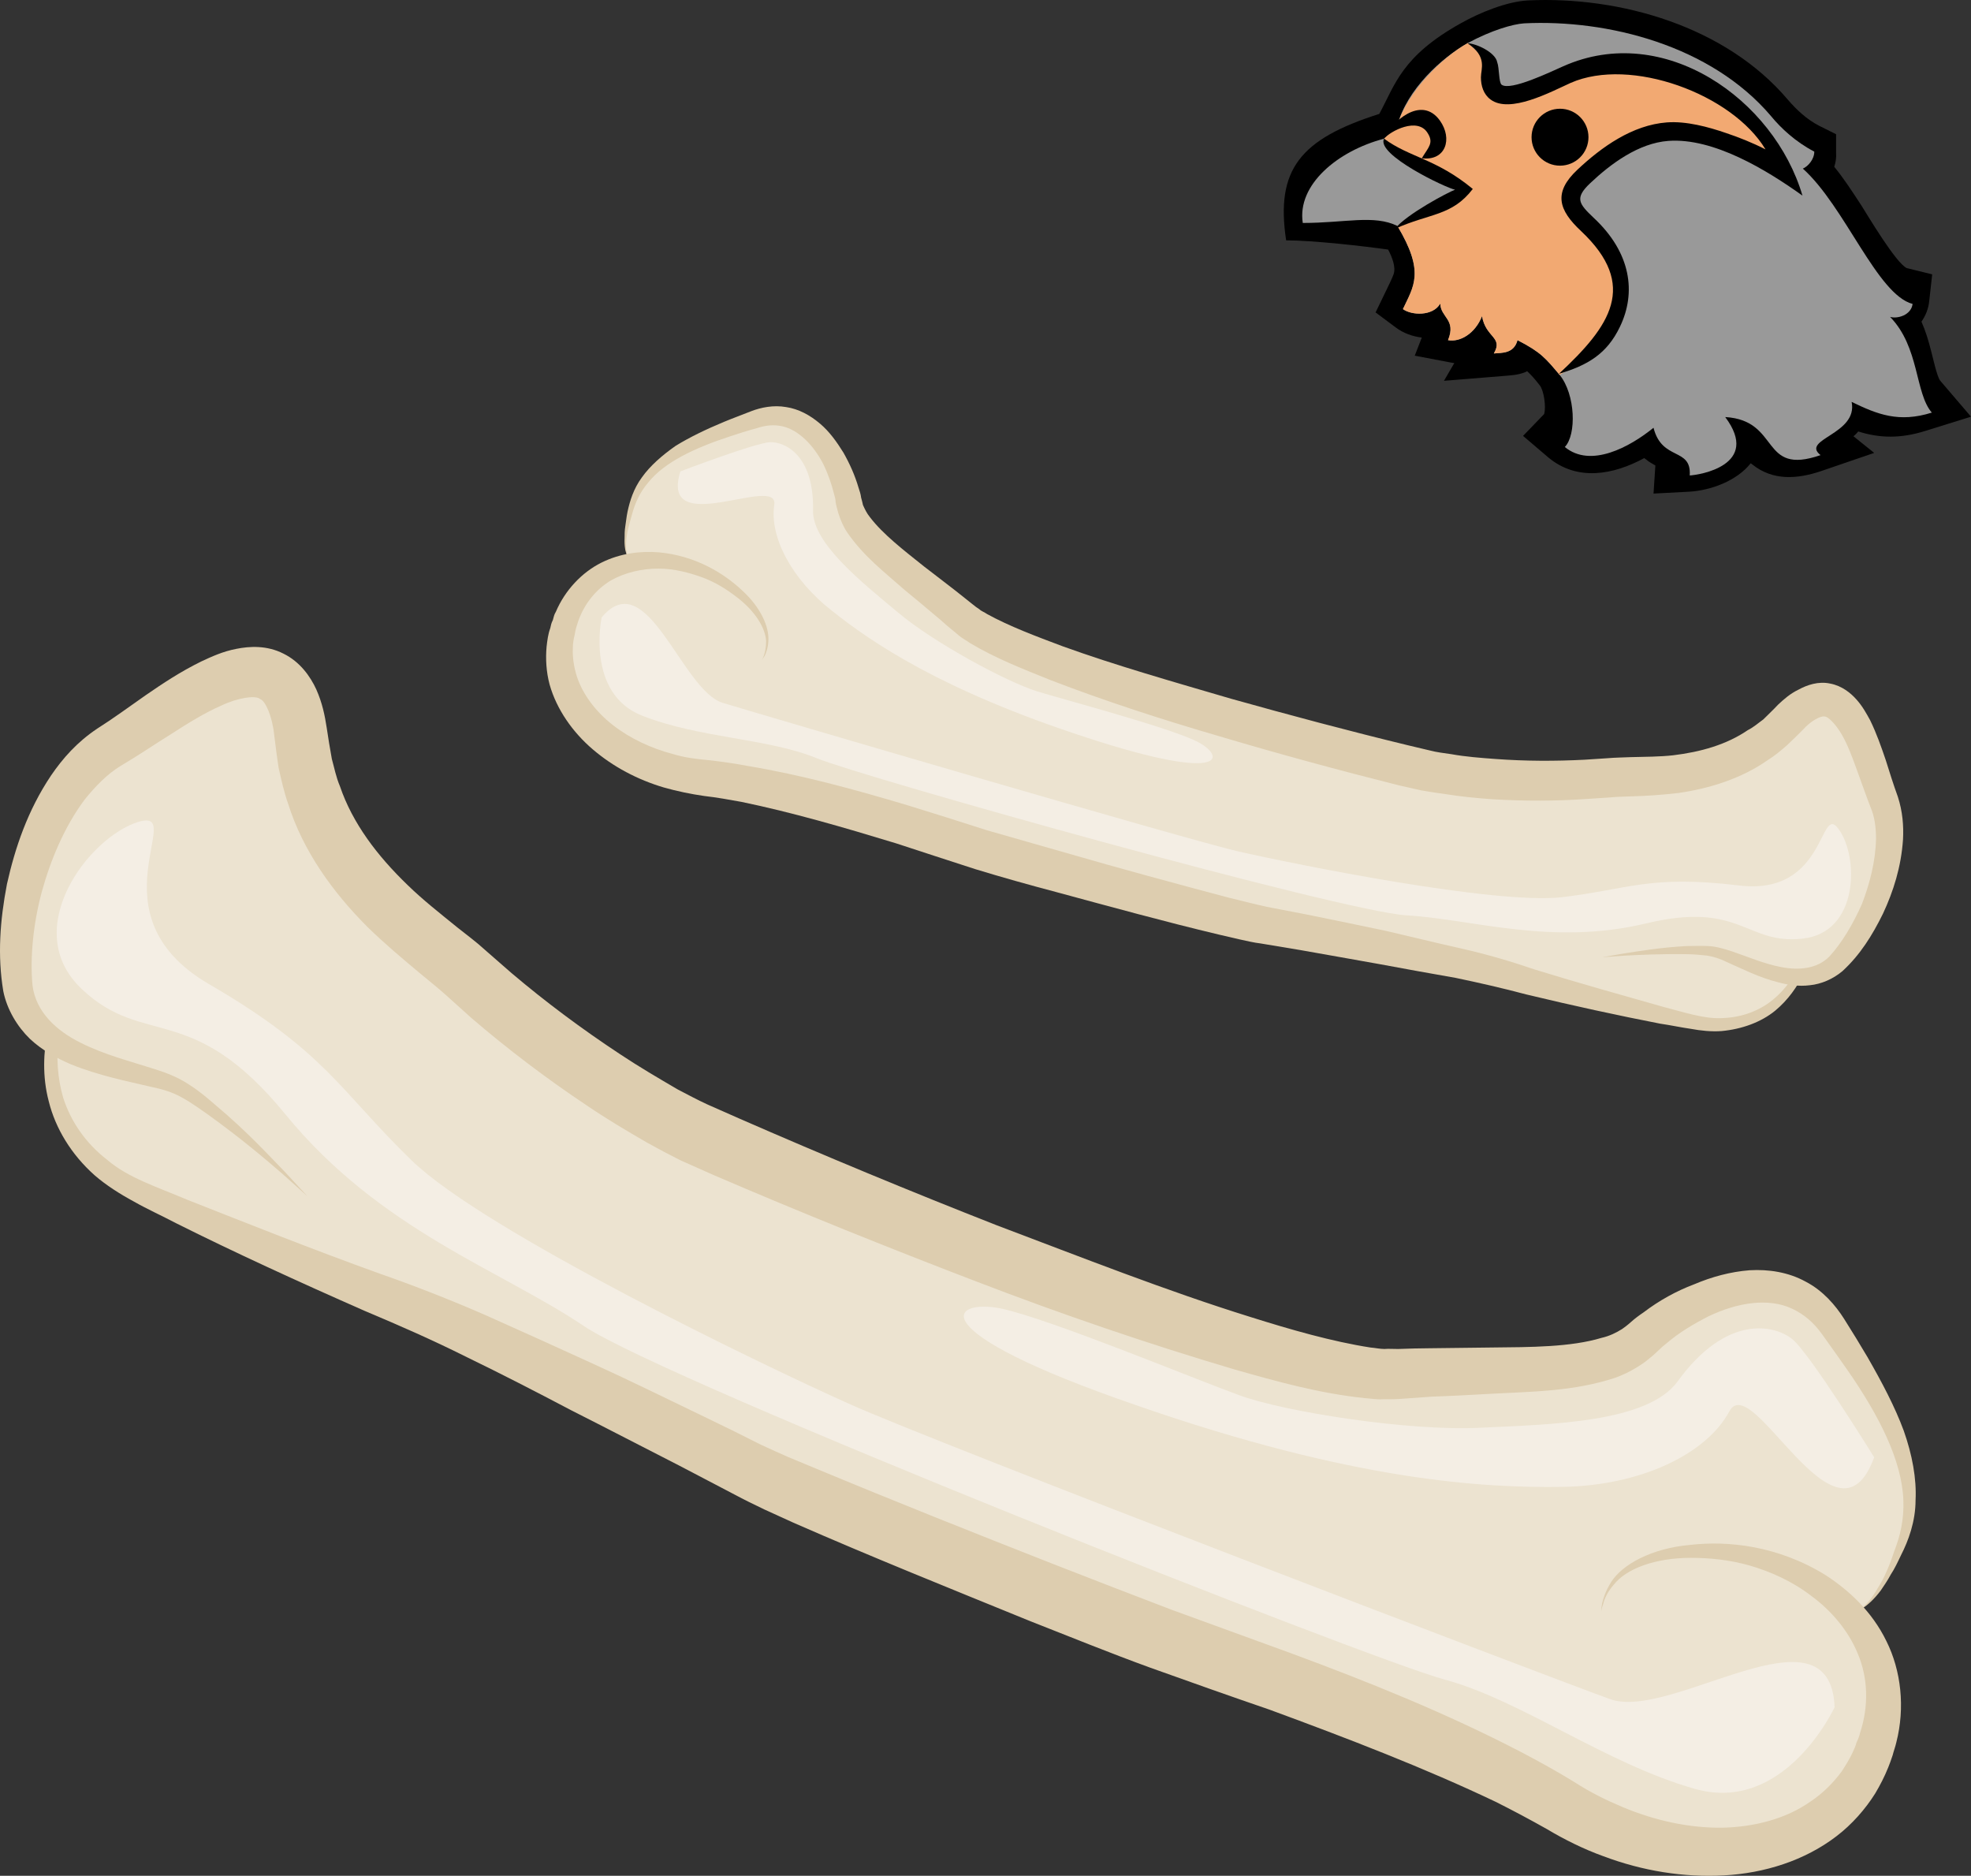
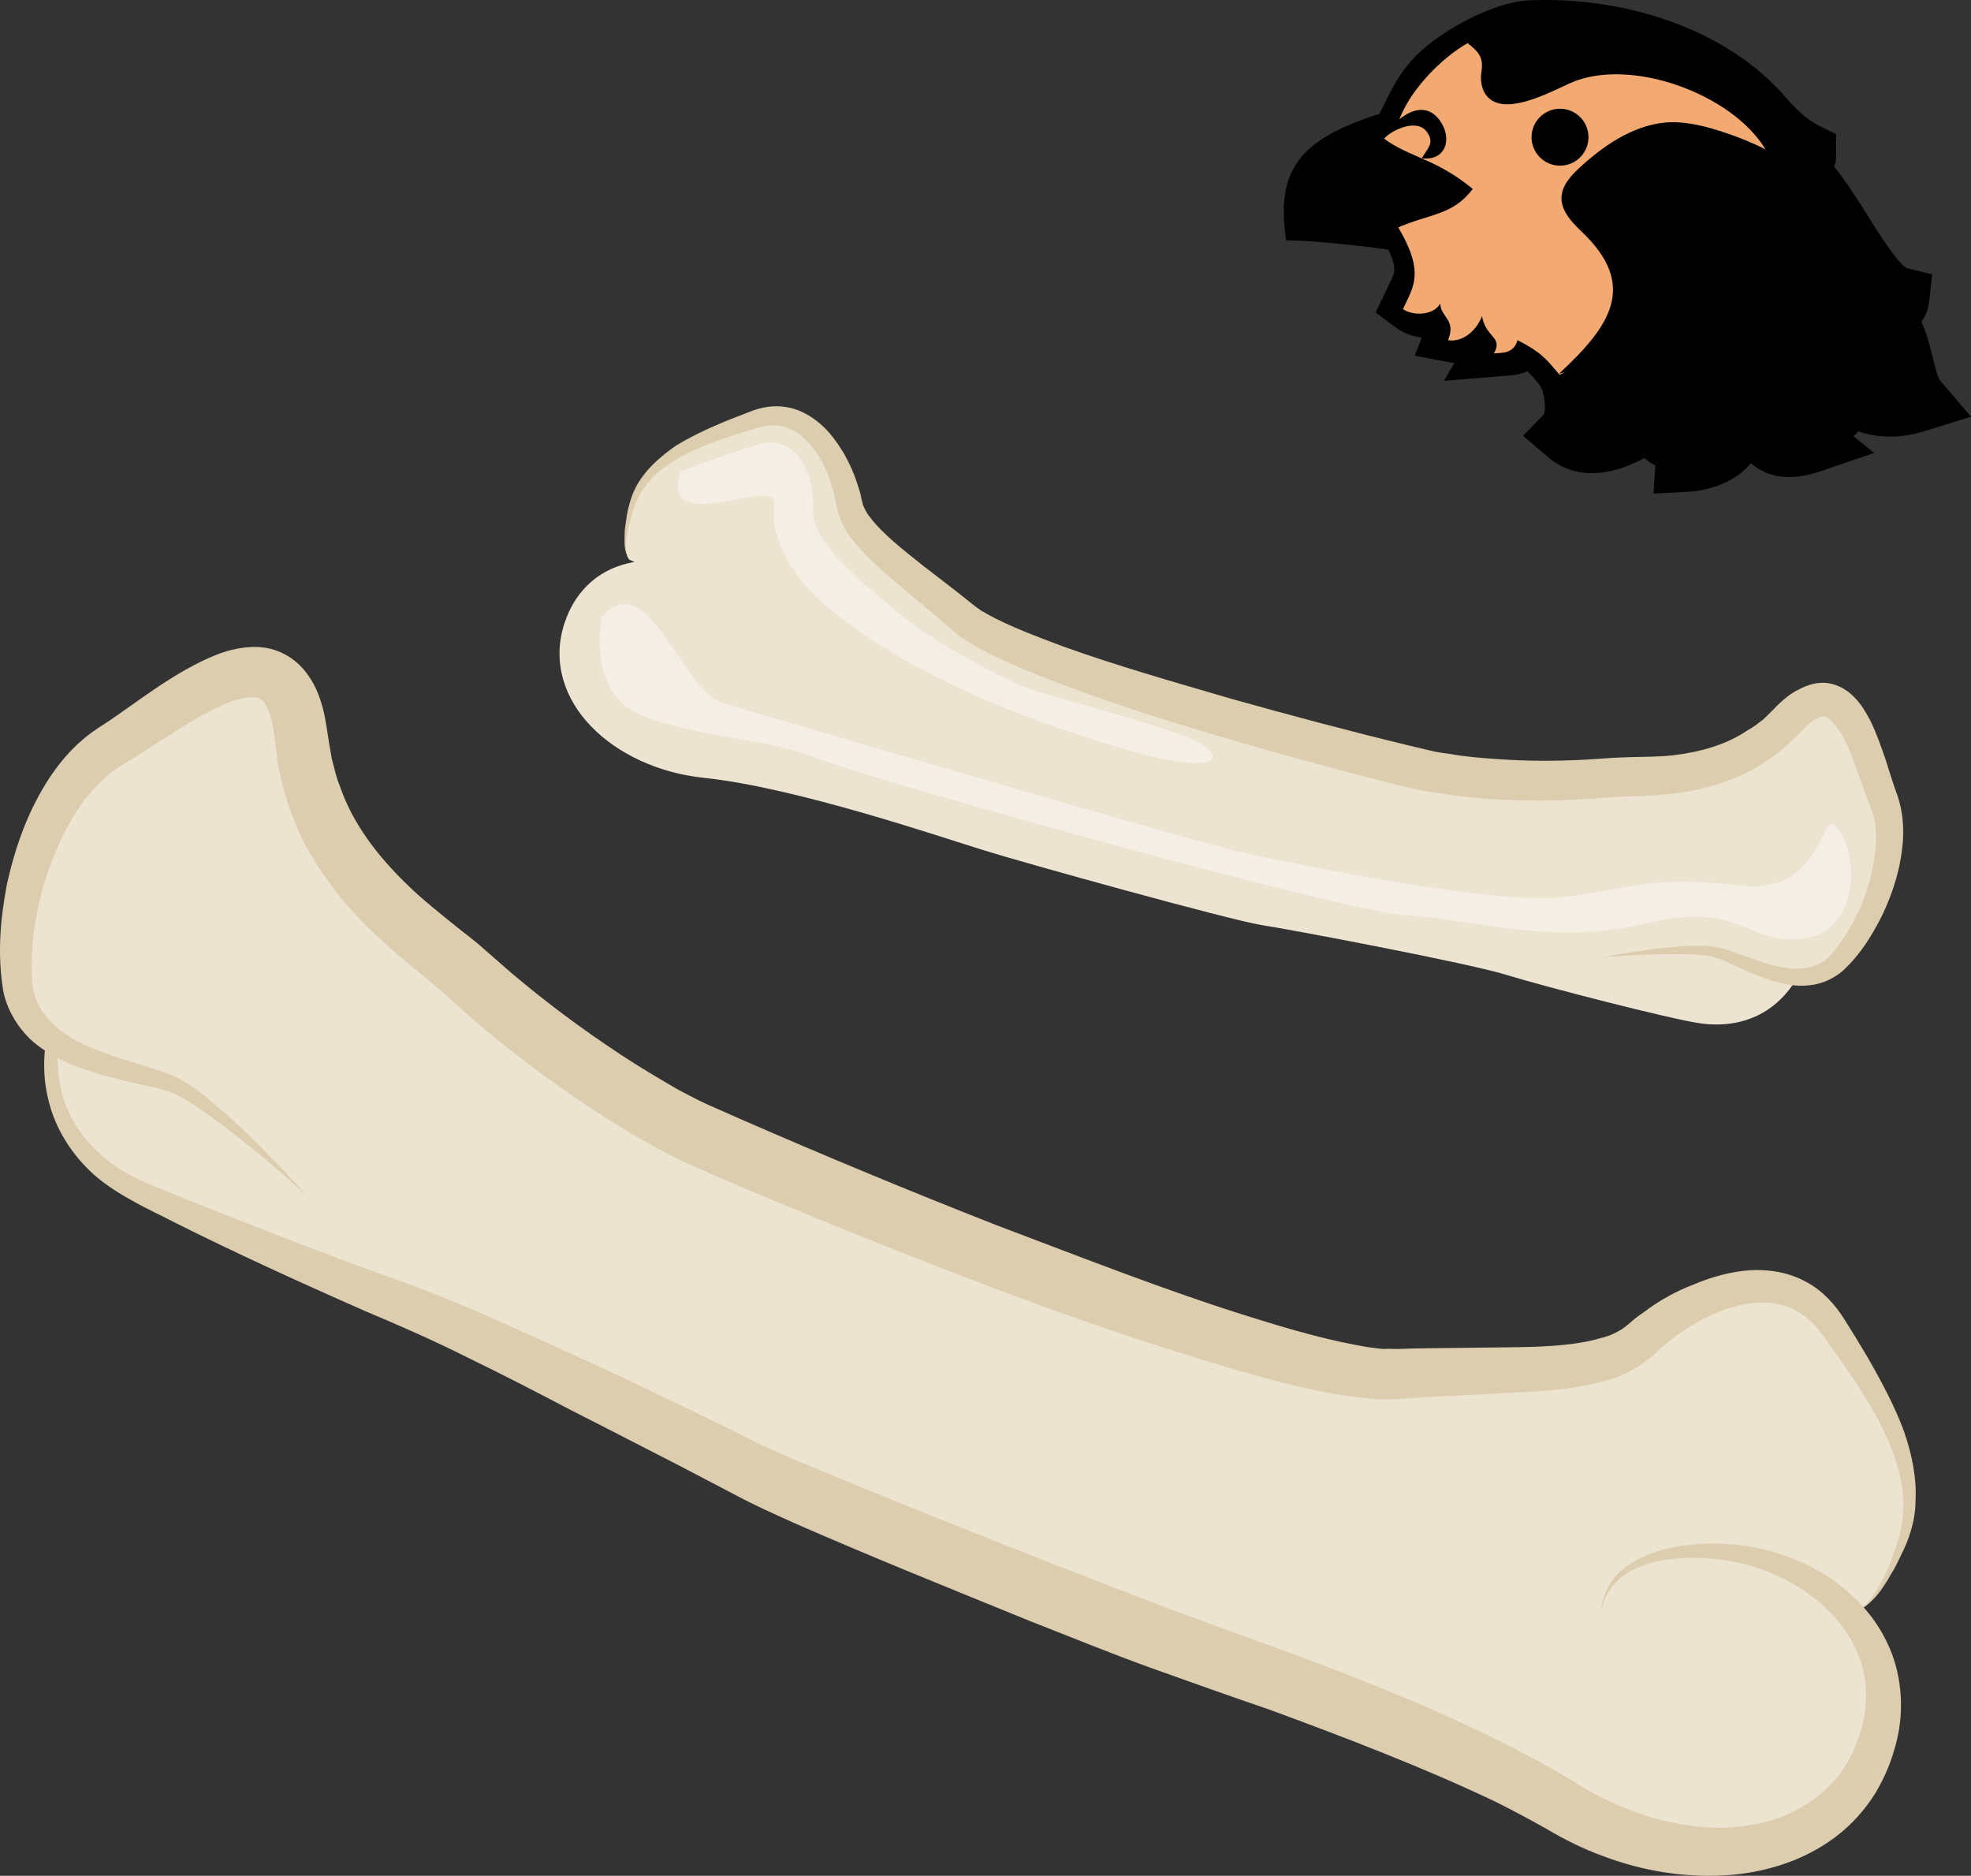
<svg xmlns="http://www.w3.org/2000/svg" xmlns:ns1="http://sodipodi.sourceforge.net/DTD/sodipodi-0.dtd" xmlns:ns2="http://www.inkscape.org/namespaces/inkscape" xml:space="preserve" width="53.329mm" height="50.743mm" version="1.1" style="clip-rule:evenodd;fill-rule:evenodd;image-rendering:optimizeQuality;shape-rendering:geometricPrecision;text-rendering:geometricPrecision" viewBox="0 0 5332.88 5074.261" id="svg44" ns1:docname="3172.svg" ns2:version="0.92.4 (5da689c313, 2019-01-14)">
  <rect x="0" y="0" width="5332.88" height="5074.261" fill="#333333" stroke="none" />
  <ns1:namedview pagecolor="#ffffff" bordercolor="#666666" borderopacity="1" objecttolerance="10" gridtolerance="10" guidetolerance="10" ns2:pageopacity="0" ns2:pageshadow="2" ns2:window-width="640" ns2:window-height="480" id="namedview46" showgrid="false" ns2:zoom="0.2102413" ns2:cx="96.184459" ns2:cy="76.691486" ns2:window-x="0" ns2:window-y="0" ns2:window-maximized="0" ns2:current-layer="svg44" />
  <defs id="defs4">
    <style type="text/css" id="style2">
   
    .fil0 {fill:black}
    .fil3 {fill:black}
    .fil1 {fill:#999999}
    .fil2 {fill:#F2A972}
    .fil5 {fill:#DDCDAF;fill-rule:nonzero}
    .fil4 {fill:#ECE3D0;fill-rule:nonzero}
    .fil6 {fill:#F4EEE4;fill-rule:nonzero}
   
  </style>
  </defs>
  <g id="Vrstva_x0020_1" transform="translate(-7955.119,-11804.868)">
    <g id="_476553512">
      <path class="fil0" d="m 12404,13044 c -83,45 -181,64 -260,-2 l -68,-58 57,-59 c 6,-20 -1,-65 -12,-78 -14,-18 -24,-29 -34,-38 -2,1 -4,2 -6,3 -22,8 -37,8 -59,10 l -160,13 28,-48 c -3,0 -5,-1 -7,-1 l -100,-19 19,-49 c -25,-3 -50,-12 -70,-27 l -55,-41 30,-62 c 6,-13 14,-28 19,-42 6,-19 -4,-45 -15,-66 -63,-9 -203,-25 -276,-25 -29,-192 38,-274 252,-342 43,-79 60,-156 222,-246 50,-28 123,-58 180,-61 251,-12 536,71 703,268 24,28 52,54 85,71 l 46,23 v 50 c 1,13 -1,26 -5,38 27,33 50,69 73,104 19,30 93,155 123,170 l 69,17 -8,72 c -2,21 -10,40 -21,56 11,25 19,51 26,79 4,14 16,71 25,81 l 83,97 -122,38 c -69,22 -126,20 -183,2 -4,5 -8,9 -13,13 l 56,45 -143,49 c -65,22 -131,27 -187,-18 -1,-1 -3,-2 -4,-3 -38,48 -109,74 -168,77 l -95,5 5,-76 c -8,-5 -17,-9 -26,-17 -2,-1 -3,-2 -4,-3 z" id="path7" ns2:connector-curvature="0" style="fill:#000000" />
-       <path class="fil1" d="m 11736,12416 c 75,125 44,163 15,225 23,17 81,20 101,-15 1,38 44,43 21,99 32,6 73,-17 92,-65 10,59 58,56 32,101 22,-2 54,1 64,-36 64,33 76,49 114,94 43,53 46,162 14,195 70,58 176,0 240,-52 23,91 103,52 98,129 24,-1 194,-27 96,-158 151,9 93,160 258,103 -55,-43 102,-56 84,-144 70,34 128,57 217,29 -46,-53 -33,-177 -113,-259 19,6 57,-4 61,-35 -96,-25 -183,-264 -297,-366 14,-6 31,-25 31,-46 -50,-26 -90,-63 -117,-96 -163,-192 -443,-262 -668,-251 -31,2 -89,19 -152,53 -71,40 -165,125 -191,223 -15,10 -28,28 -36,36 -126,33 -236,125 -220,228 115,0 192,-23 256,8 z" id="path9" ns2:connector-curvature="0" style="fill:#999999" />
+       <path class="fil1" d="m 11736,12416 z" id="path9" ns2:connector-curvature="0" style="fill:#999999" />
      <path class="fil2" d="m 11927,11921 c -72,40 -166,135 -191,223 -18,12 -27,24 -36,36 44,47 80,95 199,138 -59,32 -135,77 -163,98 75,125 44,163 15,225 23,17 81,20 101,-15 1,38 44,43 21,99 32,6 73,-17 92,-65 10,59 58,56 32,101 22,-2 54,1 64,-36 64,33 76,49 114,94 175,-100 221,-270 75,-407 -56,-52 -61,-82 -10,-130 76,-70 151,-115 227,-121 102,-7 264,69 320,110 -61,-209 -335,-317 -546,-281 -54,9 -253,142 -254,24 -1,-40 -8,-45 -60,-93 z" id="path11" ns2:connector-curvature="0" style="fill:#f2a972" />
      <path class="fil0" d="m 12732,12209 c -90,-150 -365,-251 -527,-180 -55,25 -165,84 -217,45 -19,-14 -26,-37 -26,-60 0,-23 18,-56 -36,-92 22,0 75,24 80,51 6,16 4,55 12,61 24,18 135,-36 167,-50 272,-121 570,89 647,350 -98,-70 -241,-157 -363,-148 -80,6 -155,61 -212,115 -42,40 -30,55 10,93 101,94 116,202 71,295 -35,73 -87,104 -165,127 139,-129 216,-239 60,-386 -61,-57 -76,-104 -10,-166 66,-62 149,-121 242,-128 52,-4 112,12 161,29 33,11 71,26 106,44 z" id="path13" ns2:connector-curvature="0" style="fill:#000000" />
      <path class="fil3" d="m 11700,12180 c 16,-20 91,-60 118,-15 17,27 2,38 -16,68 65,8 84,-53 49,-102 -51,-71 -133,6 -151,49 z" id="path15" ns2:connector-curvature="0" style="fill:#000000" />
      <circle class="fil3" cx="12176" cy="12176" r="77" id="circle17" style="fill:#000000" />
      <path class="fil3" d="m 11940,12316 c -99,-82 -171,-85 -240,-136 -23,43 169,134 192,138 -19,7 -131,66 -163,106 95,-43 154,-34 211,-108 z" id="path19" ns2:connector-curvature="0" style="fill:#000000" />
    </g>
    <g id="_292972680">
      <path class="fil4" d="m 9860,13909 c 249,26 643,161 754,195 111,35 667,189 753,203 85,13 565,104 664,135 100,31 445,120 524,131 54,8 184,12 264,-125 43,1 85,-11 119,-52 100,-116 160,-309 113,-427 -47,-116 -97,-389 -260,-215 -164,174 -380,145 -492,156 -191,17 -366,1 -464,-16 -97,-18 -1103,-272 -1270,-415 -168,-142 -297,-221 -313,-316 -15,-94 -101,-275 -251,-225 -150,49 -296,106 -334,230 -39,123 -9,151 -9,151 l 14,6 c -85,14 -159,68 -191,170 -63,205 131,388 379,414 z" id="path22" ns2:connector-curvature="0" style="fill:#ece3d0;fill-rule:nonzero" />
-       <path class="fil5" d="m 9559,13832 c -54,-46 -98,-108 -117,-176 -9,-34 -11,-69 -8,-102 2,-17 4,-34 10,-50 2,-8 2,-12 7,-22 2,-8 4,-16 8,-22 25,-59 71,-107 123,-133 52,-26 107,-32 156,-28 99,9 176,57 224,102 52,47 75,101 72,138 -1,19 -6,32 -10,40 -5,8 -8,12 -8,12 0,0 3,-4 6,-13 3,-8 6,-22 6,-39 -2,-35 -29,-81 -81,-120 -26,-20 -56,-39 -91,-52 -36,-13 -76,-24 -120,-24 -43,0 -89,10 -128,32 -40,24 -71,62 -88,109 -2,6 -4,12 -6,19 -1,3 -3,12 -4,19 -3,12 -5,24 -5,37 -1,25 3,51 11,76 16,49 52,96 97,131 46,36 103,63 164,79 30,9 60,13 94,16 35,4 72,9 108,16 144,24 287,63 431,106 72,22 144,45 216,68 72,21 145,41 217,62 145,42 293,82 436,120 l 53,13 c 17,4 32,8 51,12 37,7 73,14 109,21 73,15 143,29 213,44 69,16 138,33 205,48 67,15 135,35 196,56 123,38 242,71 351,102 55,14 107,32 155,30 49,-1 94,-16 130,-42 30,-22 52,-49 69,-77 8,0 16,0 24,-1 -17,35 -42,71 -77,100 -38,31 -90,50 -145,55 -27,2 -56,-1 -83,-6 -28,-4 -55,-10 -83,-14 -113,-22 -233,-48 -362,-79 -64,-17 -125,-31 -192,-45 -68,-12 -136,-24 -205,-37 -71,-13 -142,-25 -214,-38 -36,-6 -71,-12 -108,-18 -18,-2 -38,-7 -57,-11 l -56,-13 c -147,-35 -292,-75 -440,-115 -72,-19 -147,-40 -219,-62 -72,-23 -144,-47 -215,-70 -141,-43 -282,-84 -418,-112 -33,-6 -66,-12 -101,-16 -35,-5 -74,-13 -109,-23 -71,-21 -137,-56 -192,-103 z" id="path24" ns2:connector-curvature="0" style="fill:#ddcdaf;fill-rule:nonzero" />
      <path class="fil5" d="m 12290,14394 c 0,0 21,-1 60,-4 39,-2 96,-5 168,-4 19,0 38,2 57,4 18,3 36,9 56,19 39,17 83,40 135,53 26,7 55,12 86,8 31,-3 63,-17 88,-38 48,-44 81,-97 110,-156 28,-60 49,-126 54,-200 2,-37 -1,-76 -14,-116 -12,-33 -22,-65 -33,-100 -12,-35 -24,-70 -42,-107 -10,-18 -20,-37 -37,-56 -15,-17 -39,-37 -71,-43 -32,-7 -63,4 -85,16 -23,11 -40,26 -56,41 -12,13 -27,27 -40,40 -14,10 -26,21 -42,29 -57,39 -127,59 -202,68 -36,4 -75,4 -115,5 -21,1 -41,1 -64,3 l -61,4 c -79,4 -159,4 -240,-2 -41,-3 -81,-6 -120,-13 -20,-3 -39,-5 -58,-10 l -59,-14 c -161,-39 -322,-82 -479,-126 -157,-46 -312,-90 -456,-142 -72,-27 -144,-54 -204,-87 -7,-5 -16,-8 -21,-13 -6,-4 -12,-8 -19,-14 -15,-12 -30,-24 -44,-35 -30,-23 -58,-45 -87,-67 -55,-44 -111,-87 -146,-133 -9,-11 -14,-22 -19,-33 -1,-6 -3,-12 -5,-20 -1,-9 -4,-18 -7,-27 -10,-34 -24,-65 -41,-95 -18,-29 -38,-57 -63,-78 -27,-23 -58,-40 -92,-45 -34,-6 -68,1 -94,11 -25,10 -50,19 -74,29 -48,20 -92,41 -131,65 -37,26 -69,54 -91,85 -23,31 -33,65 -39,93 -3,14 -4,27 -6,39 -2,12 -2,23 -2,33 -1,20 2,36 6,44 3,10 7,14 7,14 0,0 -4,-4 -6,-13 -3,-11 -4,-25 -2,-45 1,-9 3,-20 6,-31 3,-11 6,-24 10,-37 8,-28 20,-56 43,-83 44,-55 125,-93 219,-124 24,-8 49,-16 75,-23 24,-8 47,-10 69,-5 44,10 84,51 110,101 13,26 23,55 30,83 2,7 4,14 4,21 1,7 4,18 7,29 6,19 14,38 25,54 45,65 101,107 155,155 28,23 56,46 84,70 14,11 27,24 41,35 7,6 16,13 24,20 9,7 19,12 27,18 70,42 143,70 217,100 148,57 302,107 460,153 158,47 320,91 483,132 l 62,14 c 22,4 44,7 65,10 44,7 86,11 129,14 85,5 170,5 255,-1 l 61,-4 c 18,-2 39,-2 59,-3 40,-1 83,-4 126,-9 84,-12 171,-39 242,-89 18,-11 36,-26 53,-41 15,-14 28,-27 42,-41 22,-25 49,-38 58,-36 10,-1 32,22 48,50 16,28 28,61 40,94 12,32 24,68 37,101 11,25 15,55 15,85 -1,61 -17,122 -38,177 -24,54 -54,105 -88,142 -33,34 -83,38 -130,29 -47,-9 -91,-28 -132,-42 -21,-7 -44,-14 -66,-15 -21,-1 -40,0 -59,0 -73,4 -129,14 -169,20 -38,7 -59,10 -59,10 z" id="path26" ns2:connector-curvature="0" style="fill:#ddcdaf;fill-rule:nonzero" />
      <path class="fil6" d="m 9583,13475 c 0,0 -44,206 110,266 155,61 341,61 472,115 131,53 1419,414 1596,425 176,10 391,83 647,22 257,-62 271,58 424,41 153,-16 153,-221 98,-296 -53,-75 -31,182 -271,152 -241,-29 -299,11 -479,32 -180,20 -717,-88 -879,-125 -162,-39 -1279,-367 -1391,-401 -111,-35 -204,-378 -327,-231 z" id="path28" ns2:connector-curvature="0" style="fill:#f4eee4;fill-rule:nonzero" />
      <path class="fil6" d="m 9796,13080 c 0,0 205,-78 243,-79 39,-1 119,34 116,185 -2,88 132,194 229,275 97,82 294,188 377,214 82,25 343,94 427,133 84,39 98,120 -293,-8 -391,-127 -581,-257 -689,-343 -109,-85 -169,-200 -156,-286 14,-86 -312,96 -254,-91 z" id="path30" ns2:connector-curvature="0" style="fill:#f4eee4;fill-rule:nonzero" />
      <path class="fil4" d="m 13025,16542 c 56,-153 16,-287 -74,-383 l 23,6 c 0,0 62,-7 129,-192 68,-186 -57,-389 -194,-588 -137,-199 -407,-58 -513,43 -106,100 -336,76 -670,94 -335,18 -1791,-601 -1925,-670 -134,-69 -361,-211 -577,-409 -127,-116 -416,-280 -453,-642 -38,-362 -350,-77 -516,22 -165,99 -271,389 -256,623 5,79 44,133 97,171 -30,240 133,356 204,396 108,59 608,270 757,325 150,54 814,385 932,447 117,63 932,389 1099,450 167,61 771,260 1097,459 325,197 729,155 840,-152 z" id="path32" ns2:connector-curvature="0" style="fill:#ece3d0;fill-rule:nonzero" />
      <path class="fil5" d="m 12620,16878 c 109,-6 218,-40 304,-106 42,-32 78,-73 105,-116 13,-22 25,-45 35,-70 4,-10 7,-18 12,-33 3,-12 7,-22 10,-35 24,-94 13,-194 -27,-274 -39,-80 -101,-137 -164,-178 -129,-80 -265,-94 -367,-82 -104,9 -184,53 -214,101 -15,24 -21,44 -24,57 -3,15 -2,22 -2,22 0,0 0,-8 5,-21 3,-13 12,-33 29,-52 33,-42 110,-72 208,-72 50,0 104,5 160,21 55,16 114,42 166,82 53,39 100,93 126,157 27,64 30,140 6,213 -2,9 -6,19 -10,27 -1,6 -7,20 -11,28 -8,17 -18,33 -29,50 -23,31 -51,59 -84,81 -65,46 -150,69 -239,71 -89,1 -182,-19 -270,-56 -45,-19 -86,-39 -131,-68 -44,-27 -94,-55 -144,-81 -198,-103 -408,-188 -622,-267 -108,-39 -216,-79 -324,-118 -107,-41 -214,-82 -321,-124 -214,-84 -430,-170 -639,-257 l -77,-32 c -25,-11 -47,-21 -73,-33 -51,-26 -102,-51 -152,-75 -102,-49 -201,-98 -300,-143 -98,-45 -196,-89 -292,-132 -96,-42 -196,-81 -288,-113 -186,-67 -361,-137 -521,-200 -80,-34 -159,-59 -215,-107 -60,-46 -100,-106 -120,-169 -16,-55 -18,-108 -13,-159 -10,-6 -20,-14 -29,-23 -11,58 -15,124 3,192 18,73 61,144 124,200 31,27 69,51 106,71 37,21 75,38 115,59 156,78 326,156 510,237 95,40 182,78 276,125 93,45 188,94 283,144 97,49 195,100 293,150 49,26 100,52 149,78 24,13 53,27 80,40 l 79,36 c 210,92 424,178 640,266 107,42 215,86 325,126 109,39 216,77 324,114 212,78 420,158 611,249 46,23 91,47 139,74 45,27 99,54 152,73 106,40 218,58 327,52 z" id="path34" ns2:connector-curvature="0" style="fill:#ddcdaf;fill-rule:nonzero" />
      <path class="fil5" d="m 8787,15041 c 0,0 -24,-22 -68,-61 -45,-39 -112,-96 -201,-160 -23,-16 -46,-33 -72,-47 -25,-14 -52,-22 -86,-29 -63,-15 -136,-29 -213,-60 -37,-16 -77,-37 -111,-69 -34,-33 -62,-79 -72,-129 -16,-96 -9,-191 10,-290 22,-98 56,-199 119,-293 32,-47 71,-91 125,-127 44,-28 85,-58 132,-91 45,-31 93,-63 150,-91 28,-13 58,-27 95,-34 35,-7 82,-10 127,13 45,22 73,62 89,97 16,36 23,70 28,103 4,27 9,58 14,85 7,25 11,48 22,74 34,100 101,188 183,267 41,40 87,76 135,115 25,20 50,38 75,61 l 71,62 c 92,78 190,151 293,219 51,34 104,65 157,96 27,14 53,28 79,40 l 86,38 c 231,101 465,198 697,289 233,88 461,178 686,248 111,35 223,67 326,83 13,1 26,4 38,4 11,-1 22,0 37,0 29,-1 57,-2 85,-2 56,-1 112,-1 167,-2 107,-1 215,-1 298,-26 22,-5 40,-14 56,-24 7,-5 14,-10 24,-19 10,-9 22,-18 34,-26 42,-32 89,-58 137,-76 47,-20 98,-34 150,-38 51,-3 105,5 152,31 46,24 80,63 104,101 22,35 43,69 63,103 39,68 74,134 98,199 23,65 35,130 32,188 0,58 -20,111 -39,148 -9,19 -18,38 -28,53 -9,17 -19,31 -27,43 -18,24 -36,40 -49,48 -13,9 -21,10 -21,10 0,0 8,-2 20,-11 12,-10 27,-27 41,-52 8,-13 17,-28 24,-45 7,-15 14,-34 21,-55 16,-41 27,-85 25,-139 -4,-107 -65,-228 -152,-353 -22,-31 -44,-63 -68,-96 -23,-32 -49,-54 -81,-69 -64,-30 -148,-17 -227,21 -39,20 -78,43 -112,72 -9,7 -17,14 -25,22 -8,8 -21,19 -34,29 -25,18 -53,33 -81,43 -113,37 -222,37 -332,43 -54,3 -109,6 -165,8 -27,2 -55,4 -84,6 -13,1 -30,1 -48,1 -16,1 -32,-2 -48,-3 -124,-13 -238,-45 -354,-78 -233,-69 -467,-149 -701,-239 -235,-90 -471,-185 -706,-286 l -90,-40 c -30,-15 -60,-31 -89,-47 -57,-33 -113,-66 -167,-103 -108,-72 -212,-151 -310,-235 l -70,-63 c -20,-18 -44,-37 -68,-57 -48,-40 -98,-82 -144,-127 -93,-93 -174,-205 -214,-332 -11,-31 -19,-66 -26,-98 -5,-31 -8,-59 -12,-89 -5,-50 -24,-93 -38,-97 -11,-11 -60,-4 -104,17 -46,20 -91,48 -136,77 -45,28 -92,60 -138,87 -36,22 -68,55 -97,91 -55,74 -92,163 -116,250 -23,86 -32,177 -25,252 9,73 66,124 131,156 66,33 135,50 200,71 32,10 65,23 93,42 27,17 49,36 71,55 86,72 145,137 187,180 40,43 62,67 62,67 z" id="path36" ns2:connector-curvature="0" style="fill:#ddcdaf;fill-rule:nonzero" />
-       <path class="fil6" d="m 12919,16423 c 0,0 -134,290 -378,221 -243,-69 -470,-240 -678,-296 -209,-57 -2105,-806 -2328,-956 -224,-151 -552,-260 -807,-572 -254,-311 -382,-179 -552,-340 -170,-161 19,-411 154,-452 134,-40 -131,251 189,438 320,186 353,287 551,479 199,192 953,555 1184,658 230,104 1891,738 2057,798 166,61 596,-270 608,22 z" id="path38" ns2:connector-curvature="0" style="fill:#f4eee4;fill-rule:nonzero" />
-       <path class="fil6" d="m 13026,15747 c 0,0 -175,-283 -222,-320 -46,-37 -176,-70 -310,115 -81,111 -341,116 -533,125 -193,10 -531,-43 -653,-88 -124,-45 -504,-203 -642,-234 -139,-29 -230,57 363,261 591,206 942,224 1153,221 209,-3 389,-87 452,-204 62,-117 290,404 392,124 z" id="path40" ns2:connector-curvature="0" style="fill:#f4eee4;fill-rule:nonzero" />
    </g>
  </g>
</svg>